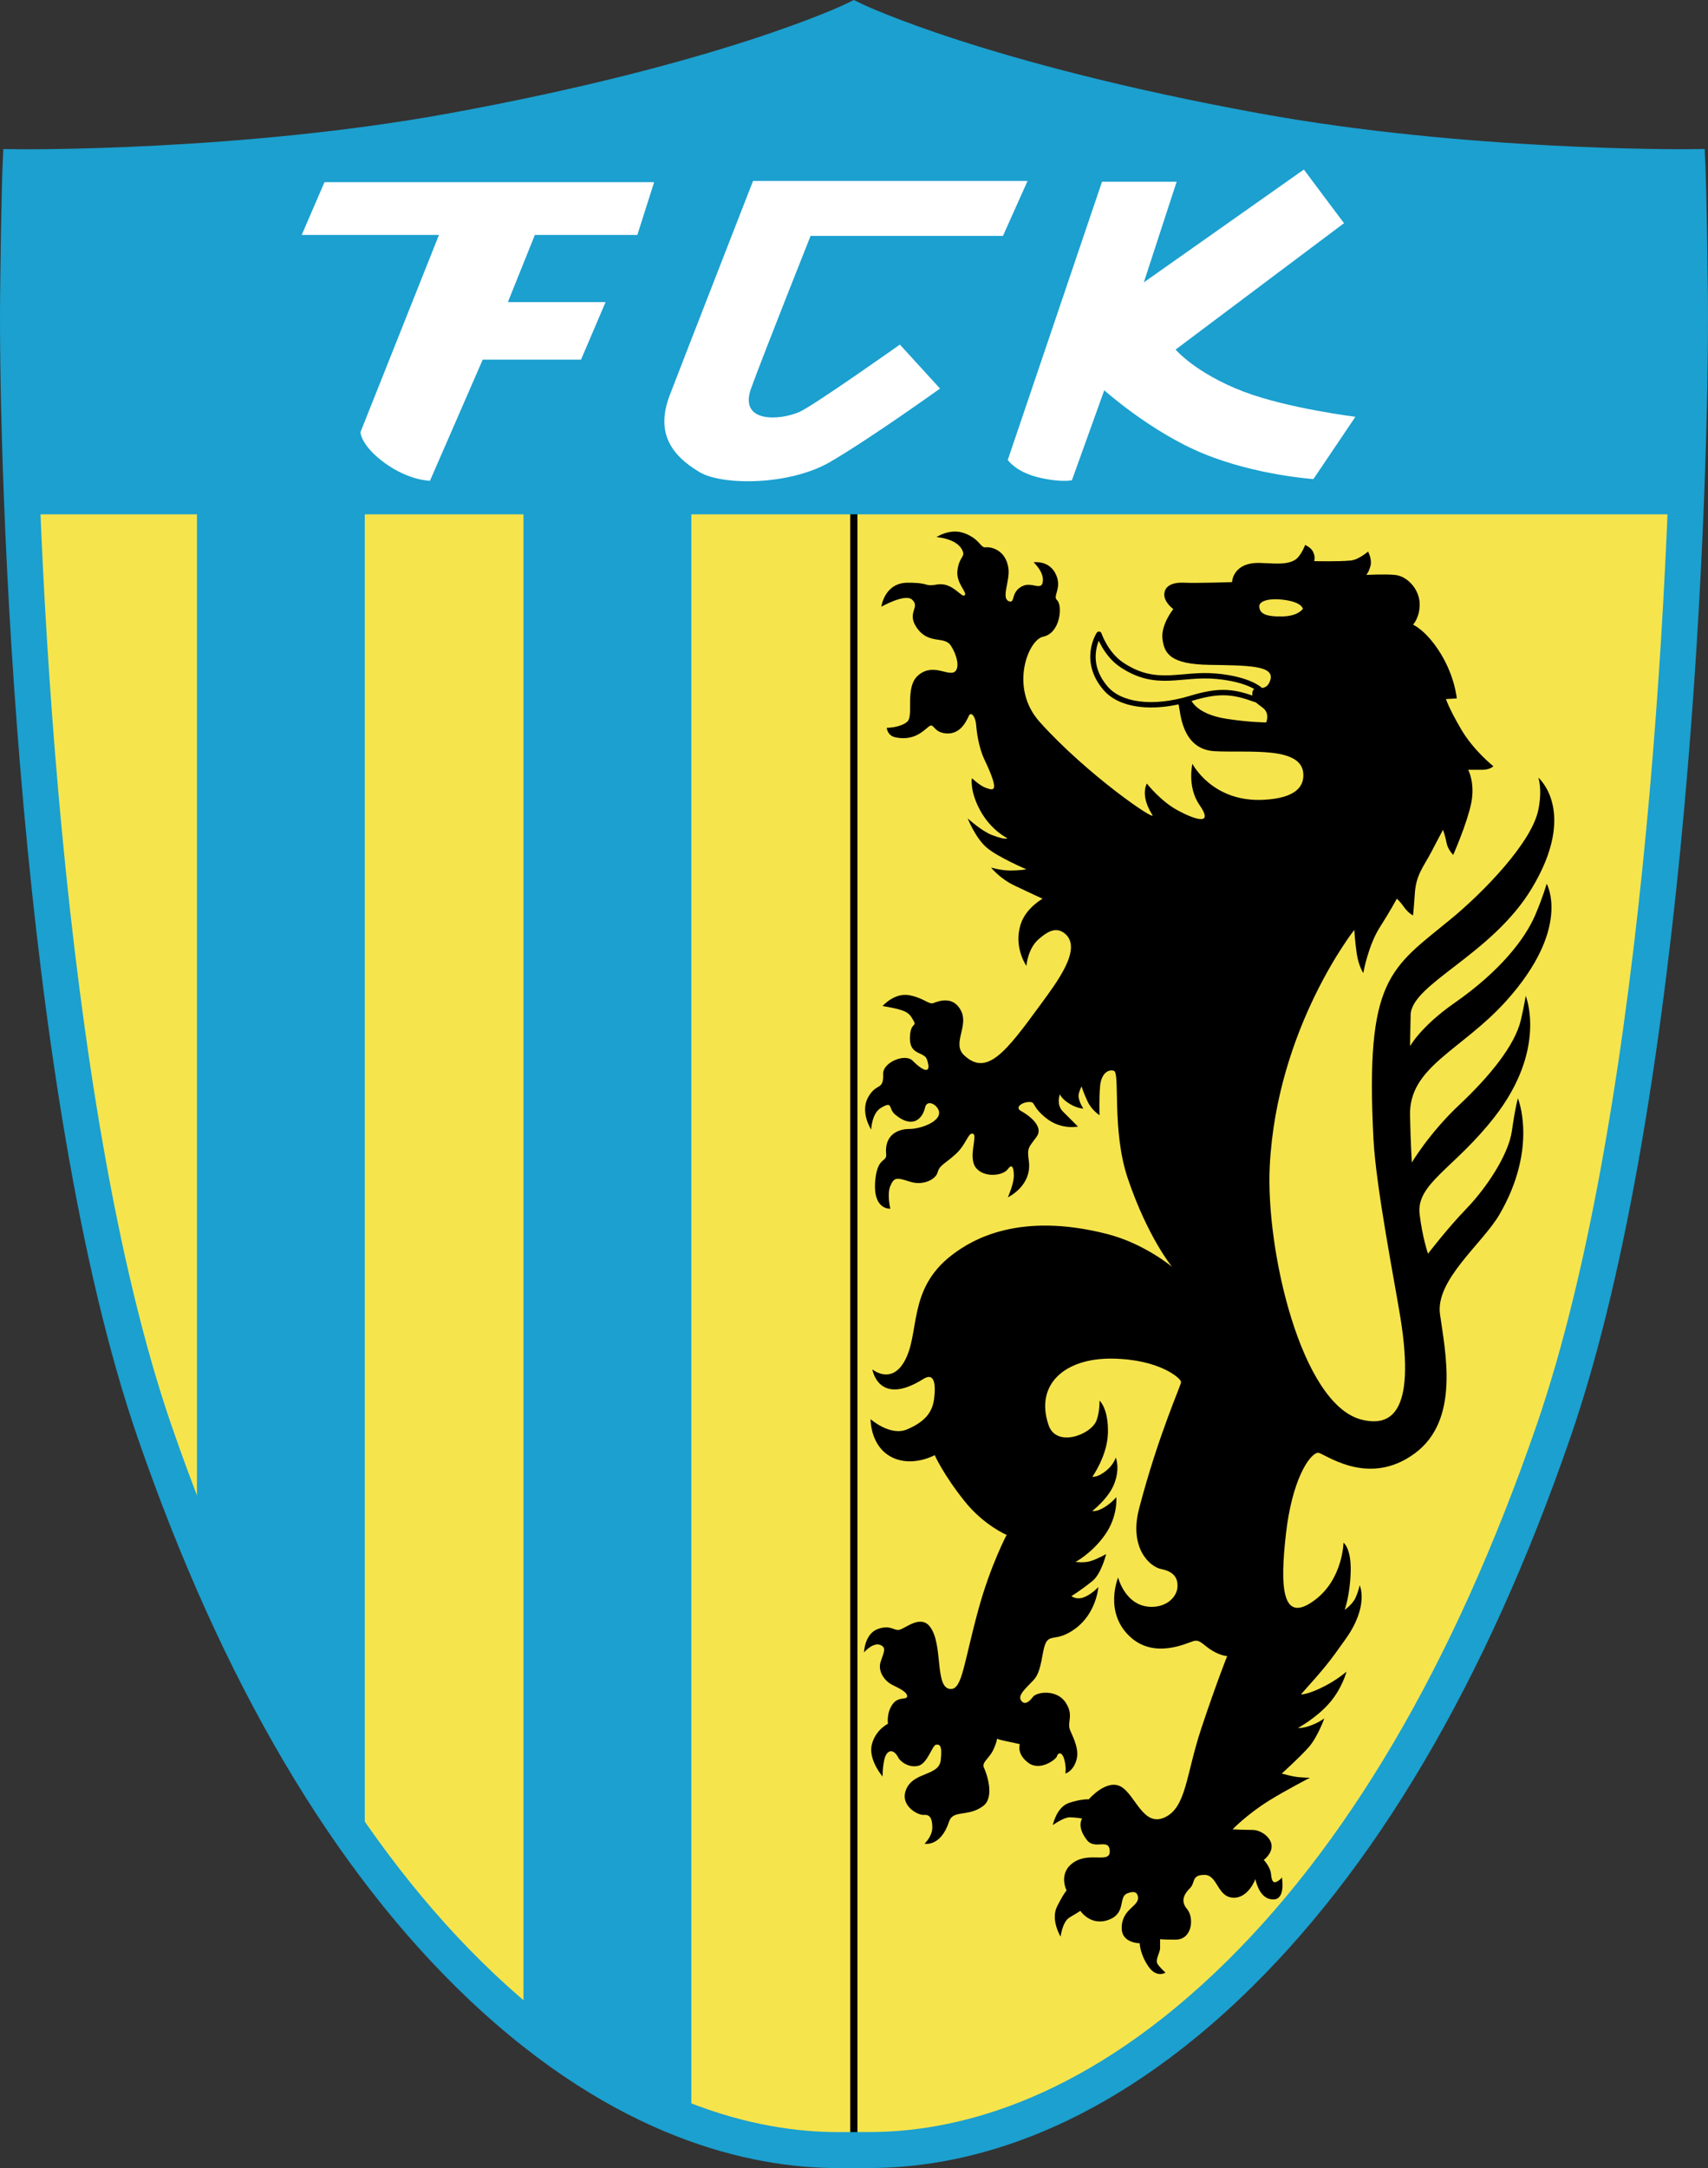
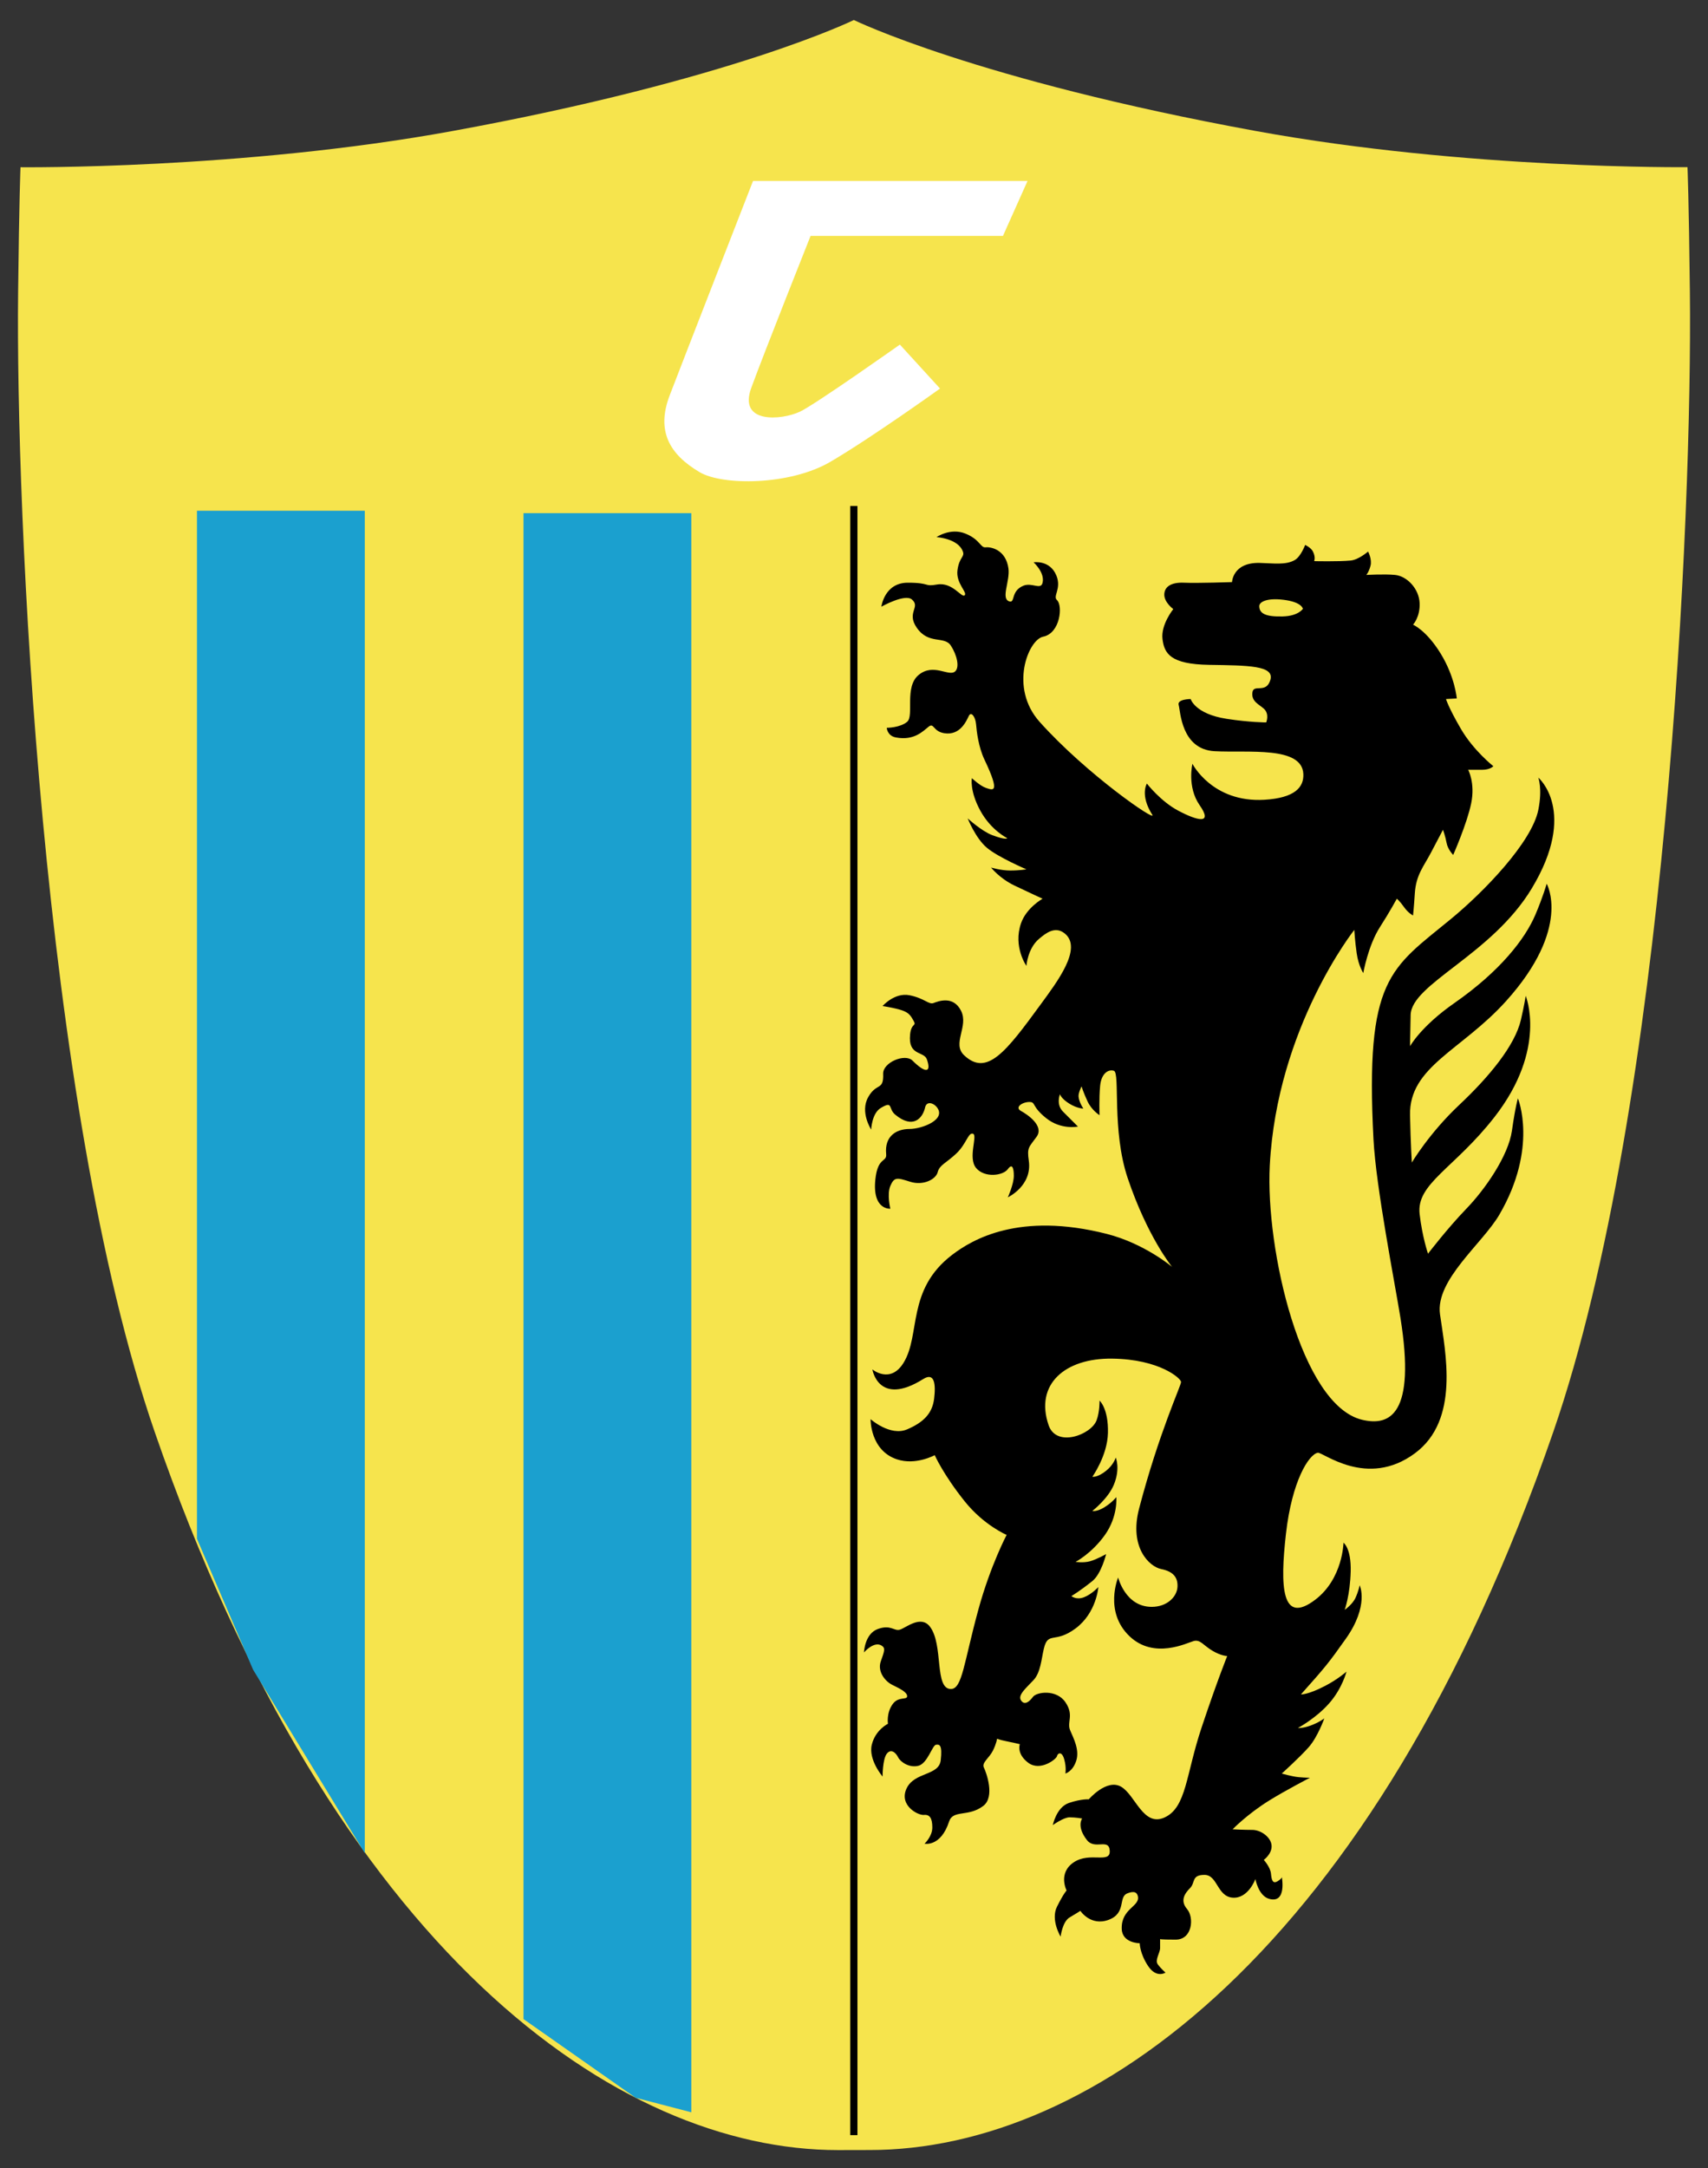
<svg xmlns="http://www.w3.org/2000/svg" version="1.1" id="_x2014_ÎÓÈ_x5F_1" width="474.948" height="602.634" viewBox="0 0 474.948 602.634" style="overflow:visible;enable-background:new 0 0 474.948 602.634;" xml:space="preserve">
  <rect x="0" y="0" width="474.948" height="602.634" fill="#333333" stroke="none" />
  <g>
    <g>
      <g>
        <path style="fill:#F6E44D;" d="M233.037,597.634c-61.334,0-140-54.913-190-199.563c-31.611-91.452-38.667-255.82-38-316.761     c0.285-26.124,0.666-34.823,0.666-34.823s61.334,0.67,120-10.045c77.834-14.216,111.73-30.878,111.73-30.878     s33.98,16.642,111.812,30.857c58.668,10.715,119.999,10.045,119.999,10.045s0.382,8.699,0.668,34.824     c0.667,60.941-6.389,225.308-37.999,316.76c-50,144.651-128.668,199.566-190.001,199.566L233.037,597.634z" />
        <rect x="236.433" y="140.646" width="2" height="452.833" />
        <polygon style="fill:#1BA0CF;" points="192.236,587.134 176.745,583.093 145.57,561.218 145.57,142.636 192.236,142.636    " />
        <polygon style="fill:#1BA0CF;" points="101.435,515.094 70.37,464.094 54.769,427.719 54.769,141.97 101.435,141.97    " />
-         <polygon style="fill:#1BA0CF;" points="5.371,45.969 138.37,36.469 237.12,5.219 344.37,37.469 468.619,45.469 468.369,142.969      5.17,142.969    " />
-         <path style="fill:#1BA0CF;" d="M235.23,1.073c-0.334,0.164-34.397,16.563-110.425,30.449     C67.312,42.023,6.367,41.493,5.758,41.487L0.92,41.435l-0.211,4.833c-0.016,0.358-0.389,9.079-0.672,34.988     c-0.571,52.236,5.234,222.863,38.273,318.448c23.479,67.922,54.444,120.414,92.038,156.022     c40.932,38.771,78.435,46.908,102.689,46.908l8.886-0.019c24.243,0,61.745-8.14,102.678-46.908     c37.595-35.609,68.56-88.104,92.037-156.025c33.042-95.588,38.846-266.213,38.274-318.448     c-0.283-25.909-0.657-34.63-0.673-34.988l-0.212-4.833l-4.837,0.052c-0.609,0.006-61.555,0.536-119.048-9.964     C274.11,17.614,239.963,1.234,239.627,1.07L237.433,0L235.23,1.073z M126.601,41.359     c67.624-12.351,102.131-26.414,110.835-30.292c8.714,3.87,43.281,17.919,110.911,30.271     c48.967,8.944,100.3,10.013,116.054,10.122c0.138,5.021,0.342,14.375,0.512,29.884c0.023,2.186,0.036,4.58,0.036,7.168     c0,58.751-6.559,217.631-37.761,307.903c-22.948,66.389-53.048,117.539-89.465,152.031c-38.54,36.505-73.376,44.17-95.811,44.17     c0,0-8.854,0.019-8.875,0.019c-22.437,0-57.272-7.662-95.812-44.167c-36.416-34.492-66.516-85.643-89.463-152.032     C16.559,306.164,10,147.274,10,88.527c0-2.586,0.012-4.979,0.036-7.163c0.17-15.509,0.374-24.863,0.511-29.884     C26.302,51.373,77.634,50.303,126.601,41.359z" />
      </g>
      <g>
        <path d="M362.425,215.137c-0.357-7.825-15.333-5.833-24.667-6.333c-9.335-0.5-9.5-11.167-10-12.833s3.334-1.667,3.334-1.667     s1.192,4.145,10,5.5c6.5,1,11,1,11,1s1-2.333-0.667-3.833c-1.317-1.185-3.5-2-3.167-4.5c0.332-2.5,3.834,0.5,5-3.5     c1.165-4-6.166-4-17-4.167c-10.835-0.167-12.5-3.167-13-7.167s3-8.333,3-8.333s-2.5-1.833-2.5-4s1.834-3.5,5.5-3.333     c3.665,0.167,13.334-0.167,13.334-0.167s0.166-5.5,7.666-5.333c3.831,0.085,7.334,0.667,9.834-0.833     c1.667-1,2.833-4.167,2.833-4.167s1.6,0.698,2.167,1.833c0.833,1.667,0.333,2.667,0.333,2.667s6.667,0.167,10.167-0.167     c2.213-0.211,4.833-2.5,4.833-2.5s1.167,2.167,0.667,4s-1.167,2.5-1.167,2.5s5.136-0.286,8,0     c3.334,0.333,6.667,3.833,6.833,7.833c0.16,3.887-1.833,6-1.833,6s3.667,1.5,7.667,8s4.5,12.5,4.5,12.5l-3,0.167     c0,0,0.666,2.333,4.166,8.333s9,10.333,9,10.333s-0.832,1-3.166,1s-3.834,0-3.834,0s2.001,3.667,0.834,9.333s-5,14.333-5,14.333     s-1.502-1.5-1.834-3.333c-0.333-1.833-1-3.667-1-3.667s-1.333,2.5-3.333,6.333s-4.167,6.167-4.5,11.333     c-0.259,4.023-0.5,6.167-0.5,6.167s-1.333-0.667-2.5-2.333s-2-2.333-2-2.333s-2.111,3.869-4.667,7.833     c-3.333,5.168-4.666,12.834-4.666,12.834s-1.334-2-1.834-5.5s-0.666-6.5-0.666-6.5s-21.5,27.167-23.5,65.5     c-1.22,23.361,8.75,66.623,25.666,70.667c7.667,1.834,15-1.334,10.667-28.333c-1.565-9.748-6.804-36.258-7.5-49.666     c-2.333-44.833,4.667-47.334,21.5-61.167c9.25-7.602,22.5-21.333,24.333-30.333c1.201-5.9,0-9,0-9s11.122,9.371-1.833,30.833     c-11.167,18.5-33.5,26.5-33.667,35.167c-0.104,5.355-0.166,8.667-0.166,8.667s3-5.501,12.333-12     c12.708-8.85,19.667-17.834,22.5-24.5c2.167-5.099,3.167-8.667,3.167-8.667s7.052,12.294-11.334,32.667     c-12.333,13.666-26.947,18.168-26.666,31.666c0.166,8,0.5,13.168,0.5,13.168s4.831-8.168,13.166-16     c8.334-7.833,15.5-16.5,17.167-23.667c0.913-3.927,1.333-6.667,1.333-6.667s6.105,14.708-8.666,33.667     c-11.167,14.334-21.834,18.5-20.834,27c0.761,6.475,2.334,11,2.334,11s5.498-7.166,10.666-12.5     c5.167-5.334,11.667-14.666,12.667-21.666c1-7,1.667-9,1.667-9s5.697,13.708-5.167,32.332c-4.667,8-17.84,18.143-16.5,27.668     c1.5,10.667,5.555,29.407-7,38.667c-13.333,9.832-25.604-0.447-27-0.168c-2.5,0.5-7.166,7.834-8.833,22.5     c-1.667,14.668-1.277,25.52,8.166,18.334c7.667-5.834,7.834-15.834,7.834-15.834s2.167,1.5,2,8s-1.667,10.668-1.667,10.668     s2.167-1.5,3-3.334s1.167-3.5,1.167-3.5s2.68,5.625-3.834,14.834c-4.833,6.832-5.666,7.832-12.5,15.5     c0,0,1.834,0.166,6.667-2.334c3.642-1.883,6-4,6-4s-1.166,4.666-4.833,8.834c-3.667,4.166-8.667,6.832-8.667,6.832     s1.167,0.168,3.5-0.666s3.833-2,3.833-2s-1.833,5.168-4.333,8c-2.5,2.834-7.5,7.334-7.5,7.334s2.834,0.832,4.667,1     c1.833,0.166,3.166,0.166,3.166,0.166s-6.837,3.539-11.333,6.334c-6.167,3.832-10.167,8-10.167,8s3.165,0.166,5.5,0.166     c2.334,0,5.168,2,5.334,4.334c0.166,2.332-2.167,4-2.167,4s1.833,1.997,2,3.832c0.167,1.834,0.5,3,2,2     c1.277-0.852,1-1.166,1-1.166s1.488,7.551-3.5,6.166c-3-0.832-3.833-5.5-3.833-5.5s-2.002,5.5-6.334,5.168     c-4.333-0.334-4.166-6.334-7.833-6.334s-2.5,2.166-4,3.666s-2.833,3.502-0.833,5.834c2,2.334,1.5,8.5-3.167,8.5     s-4.333-0.166-4.333-0.166s0,1.166,0,2.5c0,1.331-1.5,3.331-0.667,4.5c0.833,1.166,2.167,2.331,2.167,2.331     s-2.502,1.669-4.834-1.831c-2.333-3.5-2.333-6.334-2.333-6.334s-4.883,0.011-5-4c-0.167-5.666,5.063-6.178,4.5-9     c-0.333-1.666-1.821-1.305-3-0.834c-2.5,1-0.167,5.502-5.167,7.334c-5,1.834-7.833-2.5-7.833-2.5s-1.574,1.002-3,1.834     c-2,1.166-2.5,5.331-2.5,5.331s-2.833-4.665-1-8.331c1.833-3.668,2.666-4.5,2.666-4.5s-2.5-4.834,2-7.834s10.165,0.5,10-3.166     c-0.166-3.668-4.128-0.182-6.333-3c-3-3.834-1.333-6-1.333-6s-1.833-0.334-3.5-0.334s-4.667,2.166-4.667,2.166s1-4.998,4.5-6.166     c3.5-1.166,5.5-1,5.5-1s5-5.832,9-3.5c4,2.334,6.167,11.334,12.167,8.5s5.831-11.834,10.165-24.834c4.335-13,7.168-20,7.168-20     s-1.668,0-4.168-1.5s-3.331-3.166-5.165-2.666c-1.835,0.5-10.992,5.191-17.835-1.334c-7.165-6.832-3.165-16.332-3.165-16.332     s2,8.166,9.333,8.166c4.332,0,7.001-2.834,7.167-5.5c0.165-2.666-1.166-4.334-4.5-5c-3.335-0.666-8.999-6.023-6.167-16.834     c5.5-21,11.667-34.166,11.667-35.166s-6-6.334-19.167-6.5s-21.544,7.172-17.667,18.5c2.167,6.334,11.834,2.666,13.334-1.334     c0.908-2.422,0.833-5.5,0.833-5.5s2.5,2.168,2.333,9c-0.156,6.352-4.333,12.168-4.333,12.168s1.333,0.332,3.833-1.668     c2.118-1.695,2.667-3.666,2.667-3.666s1.332,3-0.5,7.5c-1.607,3.945-6,7.334-6,7.334s1.165,0.332,3.333-1     c2.167-1.334,3.334-2.834,3.334-2.834s0.5,5.334-3.167,10.5s-8.167,7.5-8.167,7.5s2.165,0.334,4-0.166c1.834-0.5,4.5-2,4.5-2     s-1.333,5.5-3.833,7.5c-3.687,2.947-5.833,4.166-5.833,4.166s1.333,1.166,3.5,0.334c2.167-0.834,4-2.834,4-2.834     s-0.502,7.168-6.334,11.5c-5.833,4.334-7.657,0.668-8.833,5.666c-0.667,2.834-0.888,6.561-2.833,8.668     c-2,2.166-4.5,4.166-3.5,5.666s2.333,0.334,3.333-1s6.5-2.166,9,1.5s0.333,5.5,1.333,7.834c1,2.332,2.667,5.5,1.667,8.5     s-3,3.5-3,3.5s0.334-1.668-0.333-4c-0.667-2.334-1.833-1.666-2-0.834c-0.167,0.834-4.666,4.334-8,1.834s-2.334-5.168-2.334-5.168     s-2.166-0.5-3.833-0.832c-1.667-0.334-2.5-0.668-2.5-0.668s-0.167,1.334-1.167,3.334s-3.168,3.331-2.5,4.666     c0.667,1.334,3.159,8.141-0.166,10.668c-4.167,3.166-8.407,0.975-9.5,4.332c-2.334,7.168-6.834,6.168-6.834,6.168     s2.167-2,2.167-4.5s-0.666-3.668-2.333-3.5c-1.667,0.166-7.002-2.666-4.834-7.334c2.167-4.666,9-3.5,9.5-7.834     c0.5-4.332-0.333-4.5-1.333-4.332c-1,0.166-2.333,5.166-4.833,5.832c-2.5,0.668-5-1-5.667-2.332c-0.667-1.334-2-2.5-3.167-1     c-1.168,1.5-1.166,6.332-1.166,6.332s-4-4.666-3-8.832c1-4.168,4.5-5.834,4.5-5.834s-0.5-3,1.333-5.5c1.615-2.206,4-1,4-2.166     c0-1.168-2.167-2.168-4.167-3.168s-4.148-3.715-3.166-6.5c1-2.832,1.321-3.648,0.333-4.332c-2.167-1.5-5,1.832-5,1.832     s0.165-5.166,3.833-6.5c3.667-1.332,4.5,0.668,6.167,0.168s5.797-4.139,8.333-0.834c3.834,5,1.167,17.334,5.834,17.334     c3.171,0,3.593-7.307,7.666-22.168c3.334-12.166,7.834-20.666,7.834-20.666s-6.334-2.666-11.667-9.334     c-5.984-7.48-8.333-12.832-8.333-12.832s-5.266,2.91-10.5,1.166c-7.5-2.5-7.334-11.166-7.334-11.166s5.467,4.846,10.167,2.832     c4.667-2,7-4.5,7.5-8.5s0.135-7.465-3-5.5c-12.5,7.834-14.167-2.666-14.167-2.666s4.975,4.15,8.667-1.834     c4.833-7.832,0.755-20.255,13.5-29.999c5.667-4.334,18.709-12.002,43-5.834c10.5,2.666,18.167,9.166,18.167,9.166     s-6.835-8.332-12.335-24.666c-4.465-13.26-2.064-29.245-3.832-29.833c-1.5-0.5-3.499,0.667-3.833,4.167s-0.167,8.167-0.167,8.167     s-2.166-1.334-3.333-3.833c-1.167-2.5-1.667-4.166-1.667-4.166s-0.934,1.824-0.833,2.833c0.166,1.667,1.333,3.333,1.333,3.333     s-1.667,0-3.833-1.333c-2.41-1.482-2.667-2.667-2.667-2.667s-1.167,2.834,0.833,4.833c2,2,4.167,4.166,4.167,4.166     s-4.666,1-8.833-2.332c-4.167-3.333-2.827-4.5-4.667-4.5c-2,0-4.166,1.5-2.333,2.5c1.833,1,6.5,4.166,4.333,7.166     s-2.699,2.945-2.167,6.666c1,7-5.833,10.168-5.833,10.168s1.667-3.643,1.667-6c0-1.834-0.334-3.666-1.667-1.834     c-1.333,1.834-6.499,2.5-8.833-0.334c-2.334-2.832,0.498-9-0.834-9.5c-1.333-0.5-1.832,2.834-4.666,5.5     c-2.834,2.668-4.667,3.168-5.167,5.168s-4.002,3.834-7.667,2.666c-3.666-1.166-4.419-1.359-5.5,1.166c-1,2.334,0,6.334,0,6.334     s-5.073,0.455-4.166-8.166c0.666-6.334,3.226-4.674,3-7c-0.5-5.168,3-7,6.5-7s10.501-2.668,7.5-6.167     c-1-1.166-2.783-1.562-3.167,0.167c-0.667,3-3.354,6.151-8.333,2c-2-1.667-0.471-3.952-4-1.833c-2.5,1.5-2.667,6-2.667,6     s-3.166-4.832-0.833-9c2.333-4.167,4.333-1.667,4.166-6.5c-0.11-3.165,6.081-5.752,8.167-3.667c3.5,3.5,5.334,3.501,4-0.333     c-0.835-2.397-5.314-0.866-4.667-7c0.334-3.167,1.832-2.167,1-3.667c-0.833-1.5-1.333-2.333-3.333-3s-5.333-1.167-5.333-1.167     s3.334-3.834,7.5-3s5.331,2.667,6.666,2.167c1.334-0.5,5.5-2.166,7.667,2.167s-2.591,9.091,0.833,12.333     c6.334,6,11.625-0.863,21.334-14.167c4.5-6.166,11.717-15.562,6.666-19.666c-2.666-2.167-5.254-0.111-7.166,1.5     c-3.167,2.666-3.5,7.5-3.5,7.5s-3.759-5.307-1.5-11.834c1.5-4.333,6-6.833,6-6.833s-3.667-1.667-7.834-3.667     c-4.168-2-6.5-5-6.5-5s2.668,0.833,5.334,0.833s4.5-0.333,4.5-0.333s-7.833-3.333-11-6s-5.334-8.167-5.334-8.167     s3.872,3.557,6.834,4.667c4,1.5,4.166,0.833,4.166,0.833s-4.5-2.167-7.5-7.667s-2.333-9-2.333-9s2.333,2.167,3.833,2.667     c1.922,0.641,4.302,1.9-0.333-7.833c-1.667-3.5-2.166-7.833-2.333-9.833s-1.333-3.667-2-2.333s-2.362,5.54-6.834,4.833     c-3.166-0.5-2.833-3-4.333-1.833s-4,4-9.167,3c-2.383-0.461-2.5-2.667-2.5-2.667s3.667,0,5.667-1.667s-0.833-9.667,3.167-13     c4.154-3.462,8.393,0.552,10.166-1c1.334-1.167,0.503-4.587-1.166-7.167c-1.834-2.833-6.167-0.167-9.5-5     c-2.936-4.255,1.166-5.667-1.334-7.833c-1.956-1.694-8.5,2-8.5,2s0.834-6.667,7.334-6.667s4.333,1.167,8.166,0.5     c4.297-0.748,6.834,3.833,7.667,3s-2.5-3.333-2-7s2.06-3.624,1.5-5.167c-1.333-3.667-7.333-4-7.333-4s3.834-2.667,8-1     s4.166,4,5.666,3.833s5.593,0.652,6.334,5.833c0.5,3.5-2.146,8.327,0.166,9.167c1.834,0.667,0.334-2.833,4-4.333     c2.394-0.98,4.836,1.282,5.334-0.833c0.666-2.833-2.5-5.667-2.5-5.667s4.525-0.75,6.333,3.667c1.5,3.667-1.072,5.718,0.167,6.833     c1.666,1.5,0.93,9.213-3.834,10.167c-4.166,0.833-9.5,14.167-1,23.667c13.069,14.608,32.801,28.139,31.334,25.833     c-3.5-5.5-1.5-8.667-1.5-8.667s3.823,4.928,8.665,7.5c5.335,2.833,9.835,4,6-1.5c-3.547-5.088-2-11.5-2-11.5     s5.527,10.852,20.002,10C360.092,221.803,362.592,218.804,362.425,215.137z" />
-         <path style="fill:none;stroke:#000000;stroke-width:1.5;stroke-linecap:round;stroke-linejoin:round;" d="M350.258,191.636     c0,0-3-2.833-12-3.667c-9.957-0.922-16.651,3.288-26.333-3.167c-4.5-3-6.333-8.5-6.333-8.5s-4.779,7.286,1.833,15     c4,4.667,12.863,6.1,23.667,2.833c7.166-2.167,11.166-2.167,17.166,0C352.479,195.661,353.258,194.469,350.258,191.636z" />
        <path style="fill:#F6E44D;" d="M350.175,168.47c0,2,1.625,3,6.5,2.875c4.401-0.113,5.625-2.125,5.625-2.125     s-0.25-1.875-5.375-2.5C352.168,166.14,350.175,167.345,350.175,168.47z" />
      </g>
    </g>
    <path style="fill:#FFFFFF;" d="M209.398,50.297c0,0-19.929,51.113-23.167,59.571c-3.833,10.014,0,16.463,8.334,21.385   c6.318,3.732,25,3.734,36.333-2.885c11.332-6.619,30.501-20.366,30.501-20.366l-11.169-12.22c0,0-23.686,16.763-27.832,18.669   c-5.166,2.376-17.166,3.395-13.5-6.619c3.667-10.013,16.5-42.26,16.5-42.26h53.501l6.832-15.275H209.398z" />
-     <path style="fill:#FFFFFF;" d="M306.44,50.515l-26.209,77.332c0,0,2.168,3.255,8.334,4.798c6.166,1.542,9.5,0.857,9.5,0.857   l9-25.02c0,0,13,11.653,27.666,17.651c14.668,5.997,30.5,7.025,30.5,7.025l11.668-17.308c0,0-18.987-2.354-31.168-7.026   c-13.291-5.099-18.832-11.654-18.832-11.654l46.832-35.131l-11.166-14.909l-44.5,31.361l9.125-27.977H306.44z" />
-     <path style="fill:#FFFFFF;" d="M90.231,50.631h91.667l-4.667,14.667h-28.5l-7.5,18.667h27.167l-6.833,16h-27.334l-14.666,33.667   c0,0-5.834,0-12.667-5c-6.58-4.815-6.667-8.5-6.667-8.5l21.834-54.833H83.899L90.231,50.631z" />
  </g>
</svg>